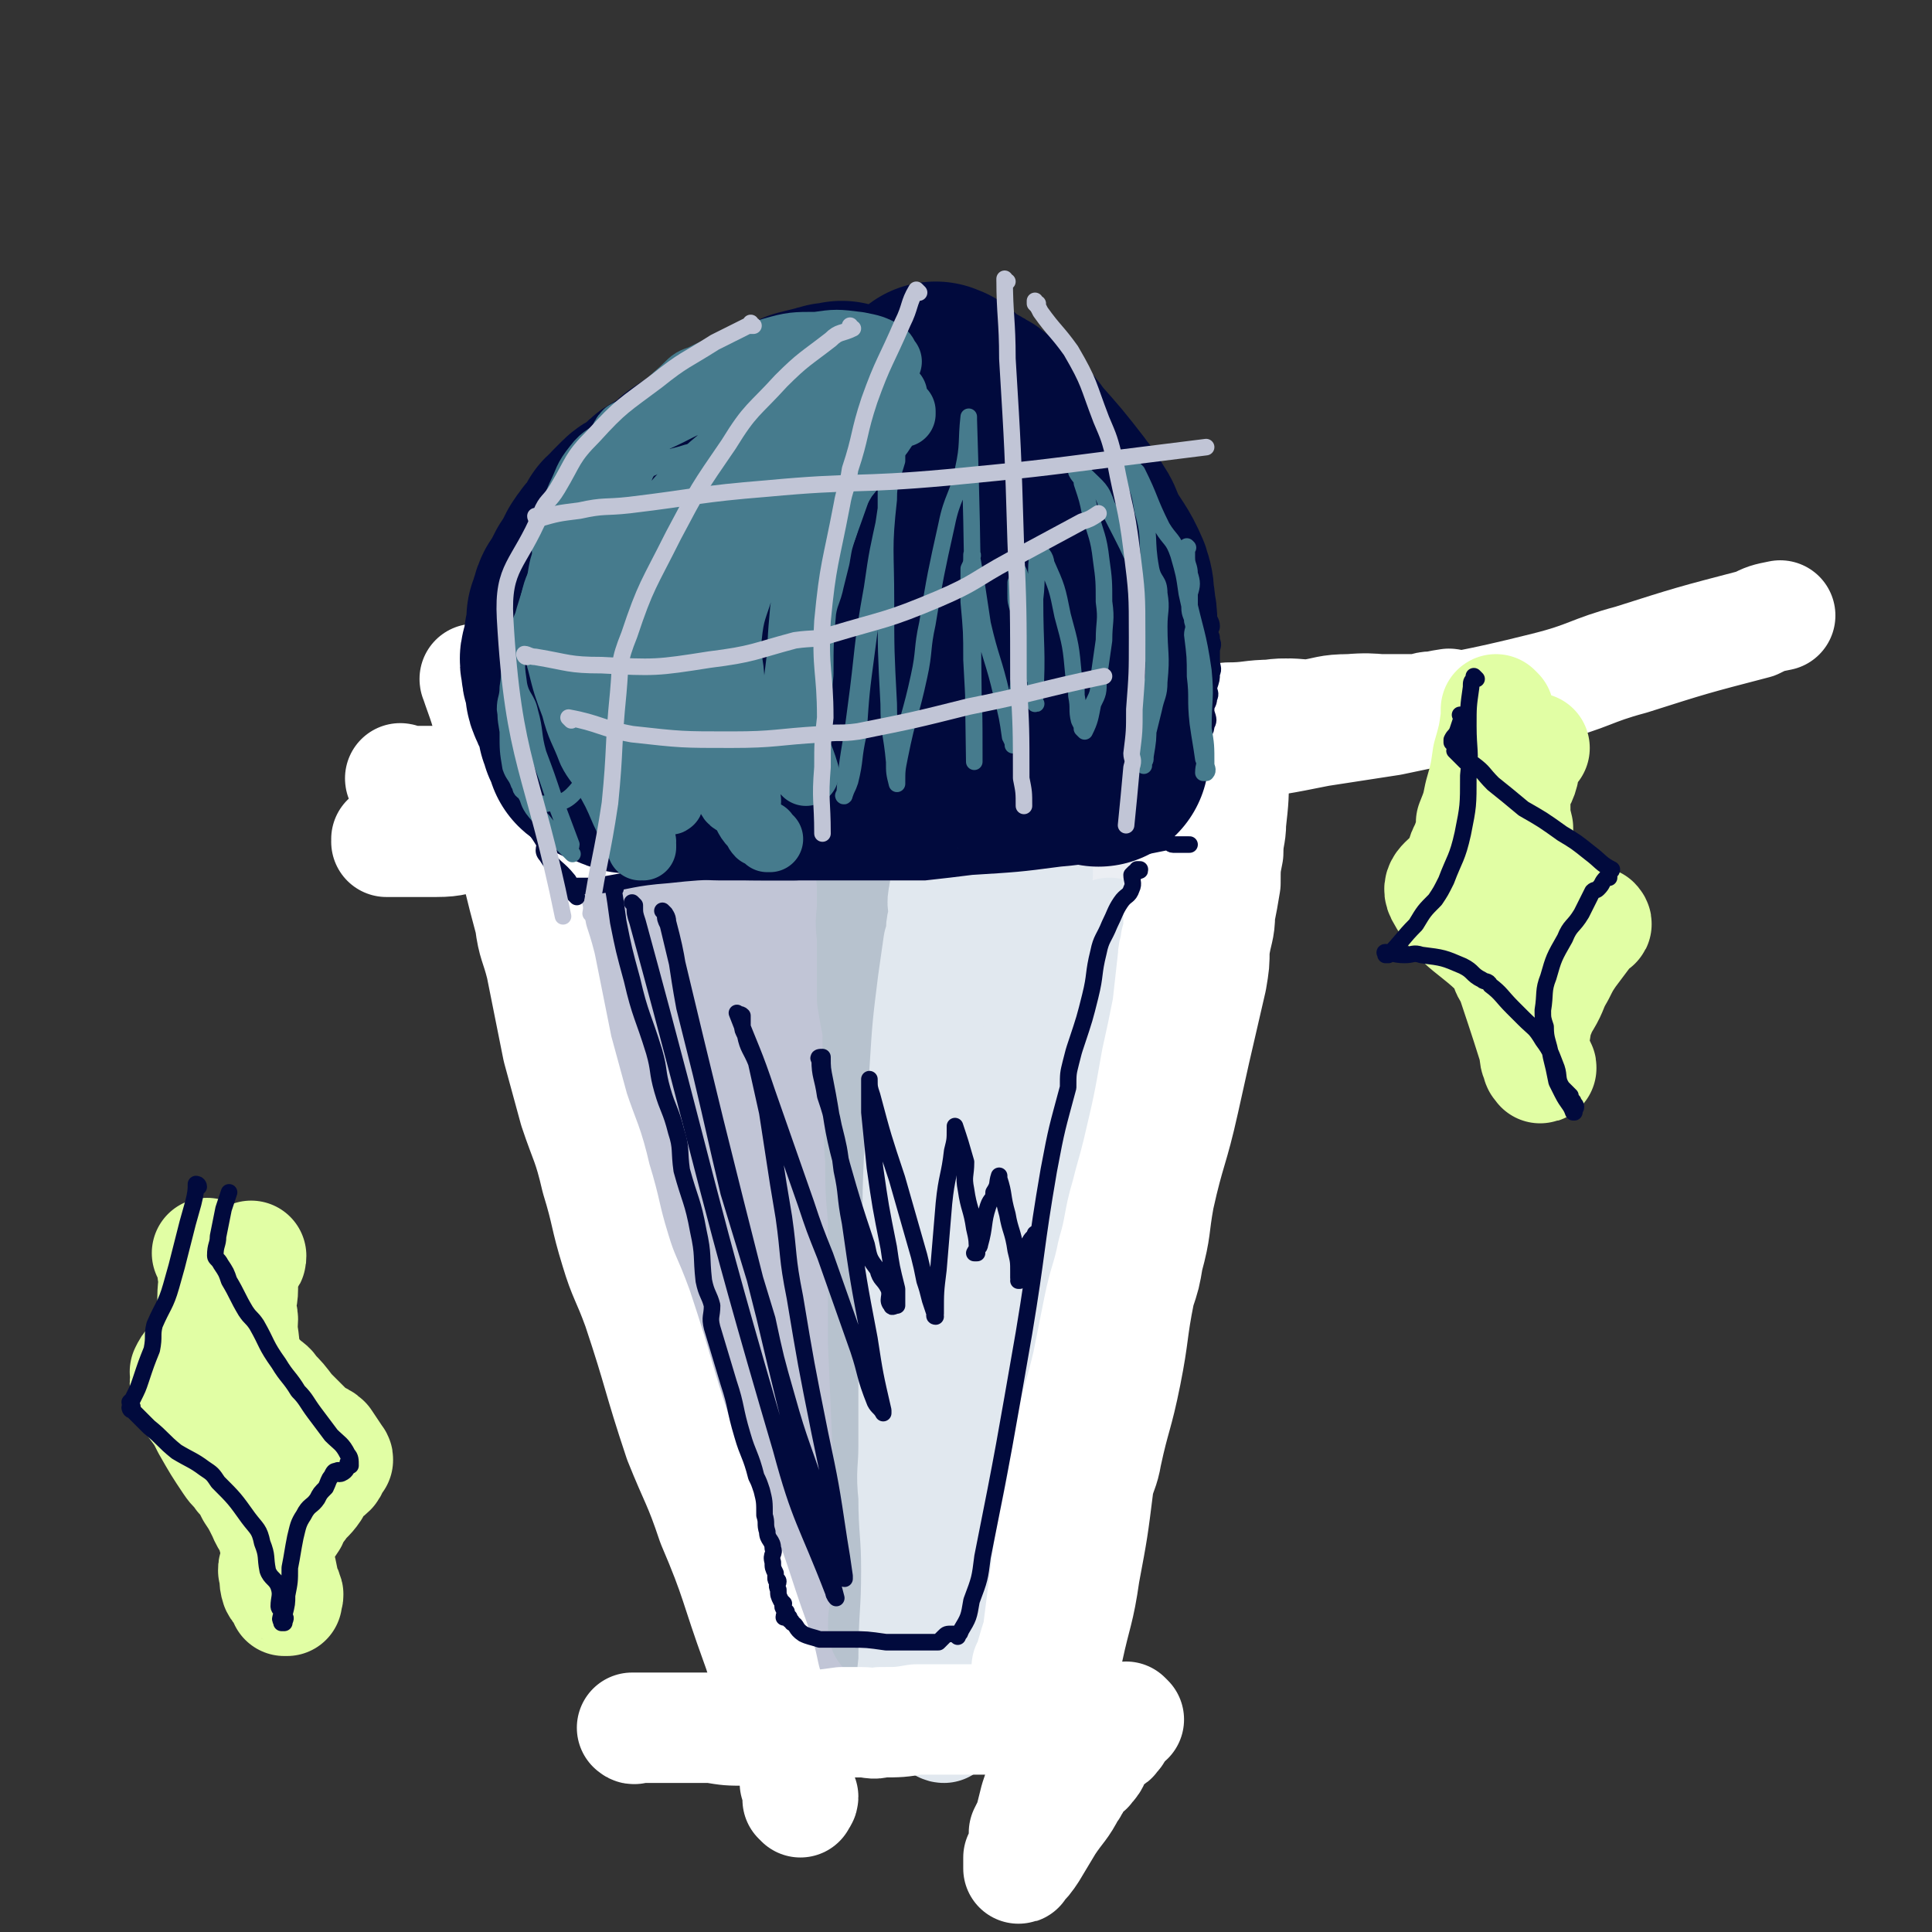
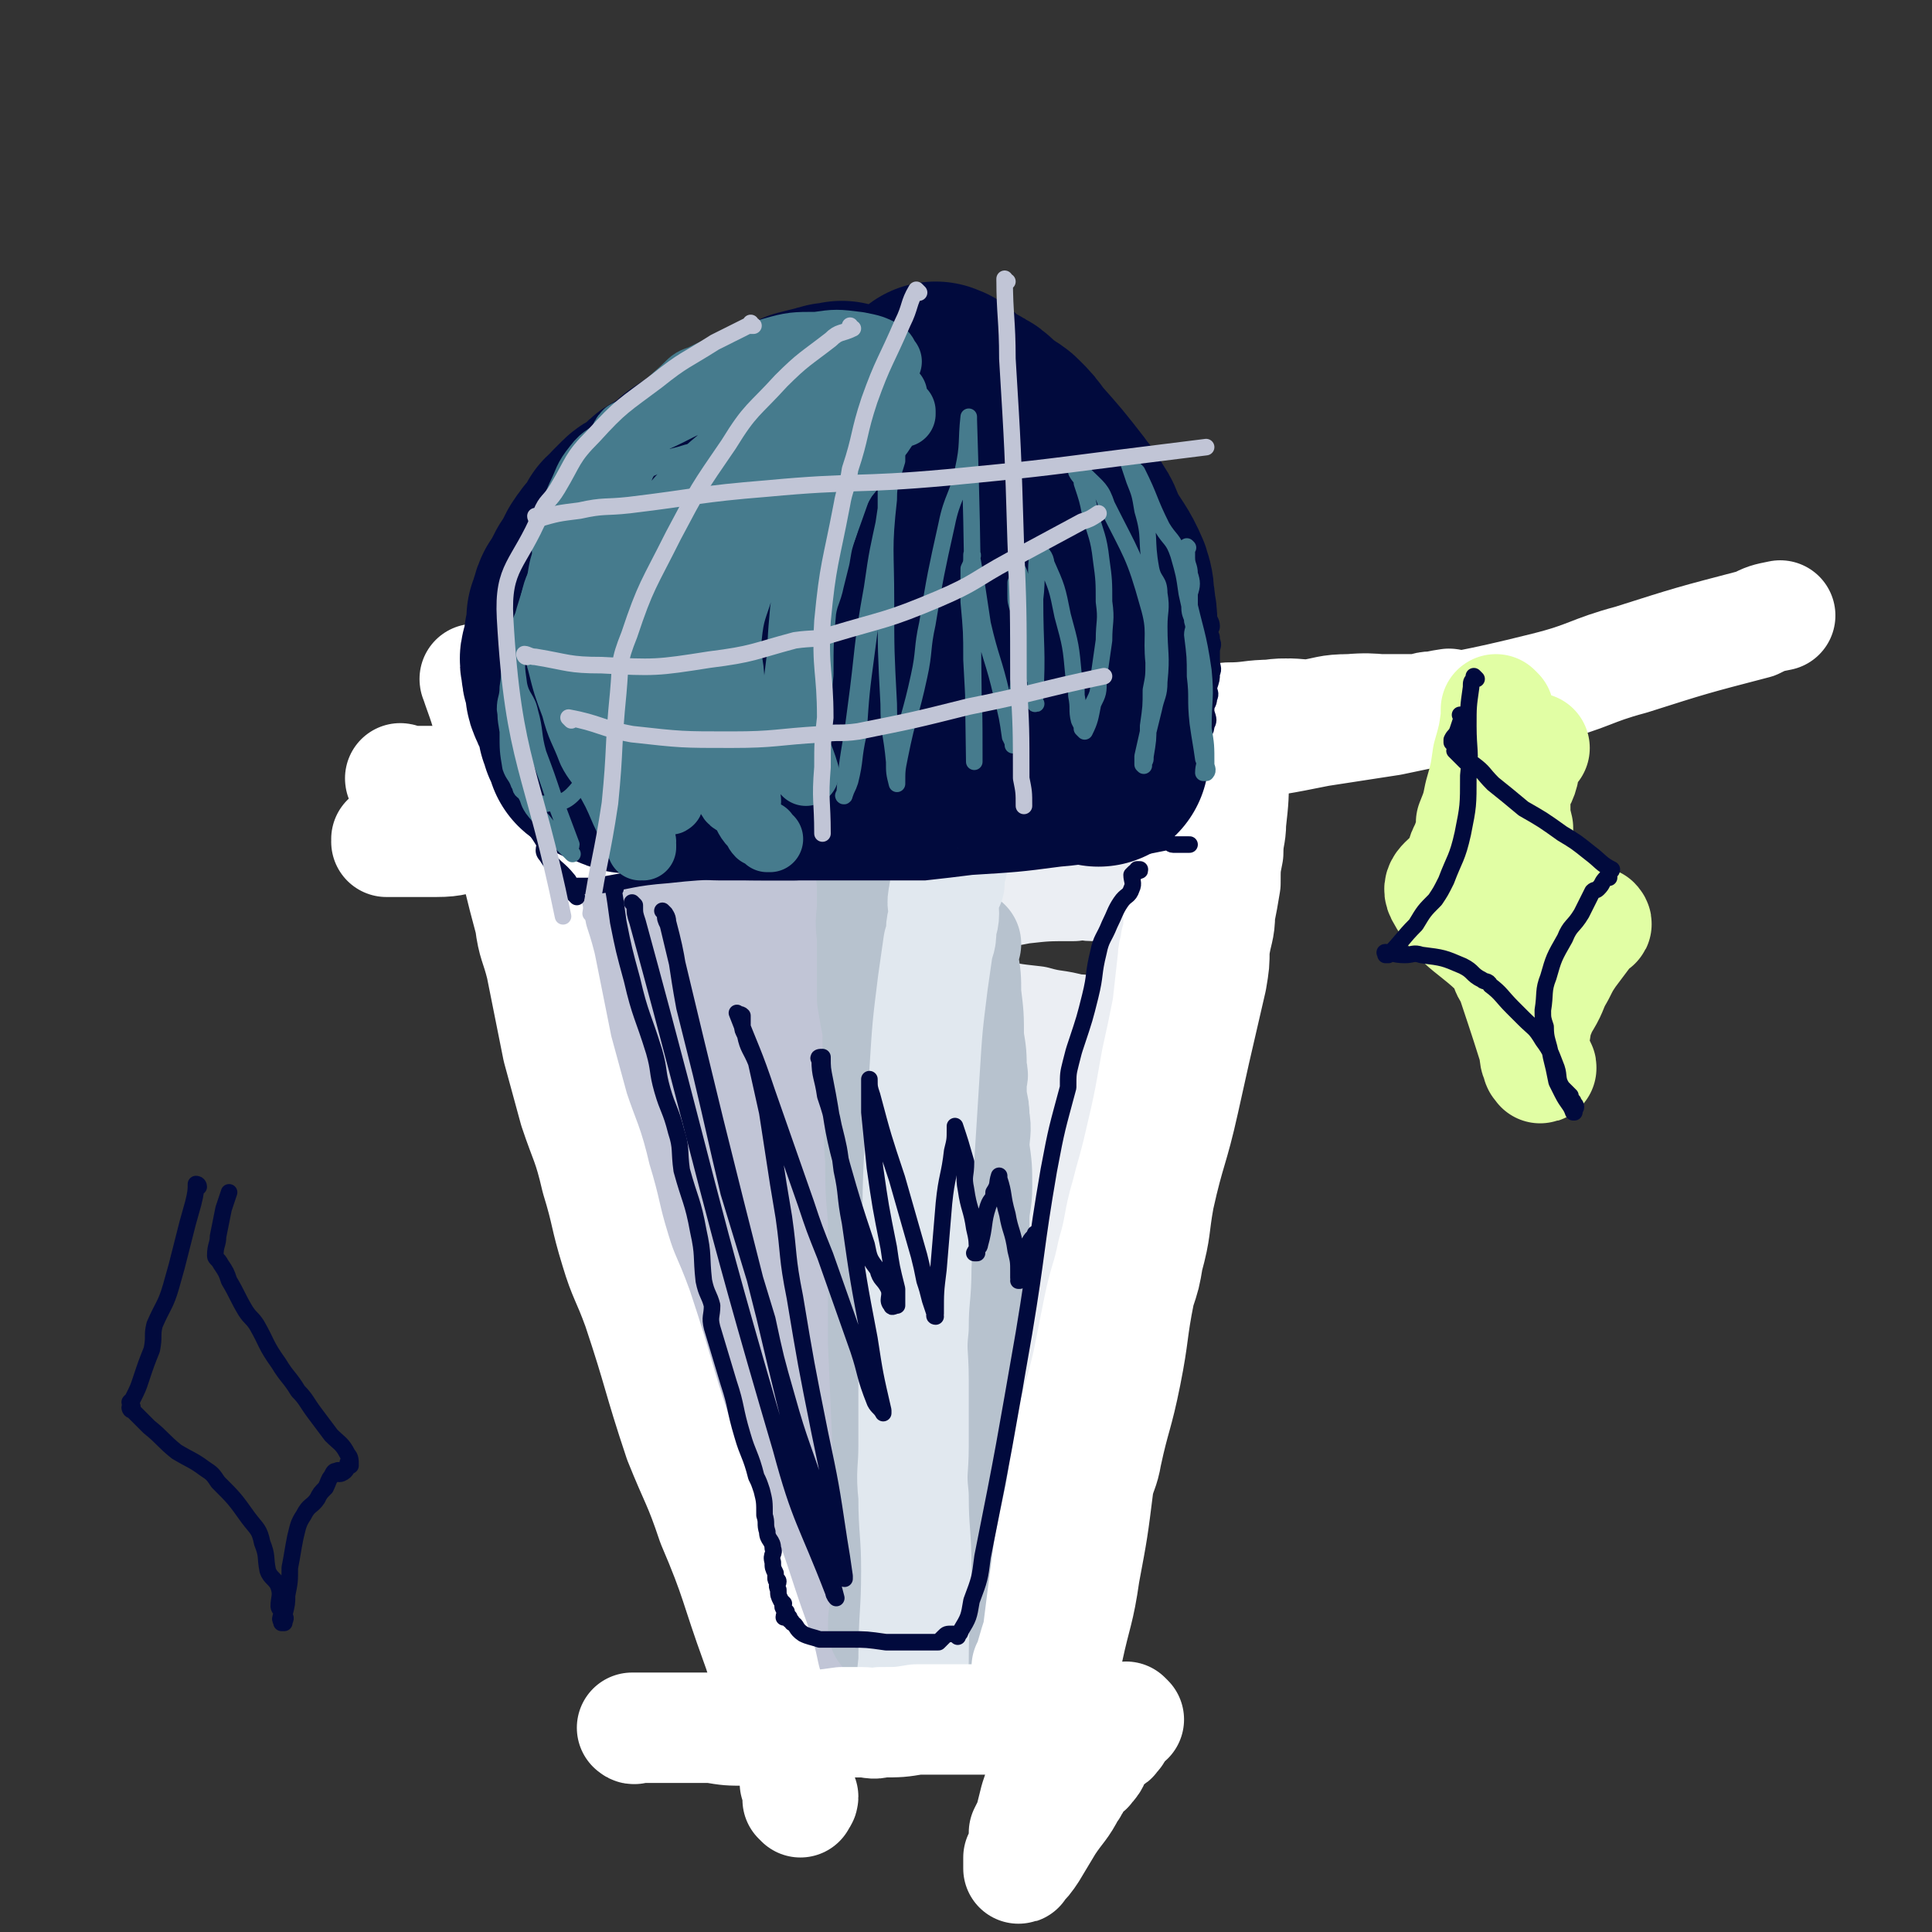
<svg xmlns="http://www.w3.org/2000/svg" viewBox="0 0 700 700" version="1.1">
  <rect x="0" y="0" width="700" height="700" fill="#333333" stroke="none" />
  <g fill="none" stroke="rgb(235,238,243)" stroke-width="40" stroke-linecap="round" stroke-linejoin="round">
    <path d="M222,334c0,0 -1,-1 -1,-1 0,0 0,0 1,1 0,0 0,0 0,0 0,0 -1,-1 -1,-1 0,0 0,0 1,1 0,0 0,0 0,0 0,0 -1,-1 -1,-1 0,1 0,2 1,4 3,8 5,8 8,17 4,13 2,13 5,26 2,7 2,7 4,14 4,16 4,16 8,31 2,11 2,12 4,23 3,16 3,16 6,33 2,8 1,8 3,16 1,5 1,5 2,9 1,7 1,7 2,14 1,5 1,5 2,10 2,10 1,10 4,21 0,4 1,4 2,8 1,6 1,6 2,11 0,6 -1,6 0,11 0,1 1,0 1,1 0,0 0,0 0,1 -1,2 0,2 0,4 0,2 0,2 0,4 0,0 0,0 0,0 0,0 0,0 0,0 0,0 -1,-1 -1,0 0,0 0,0 1,1 0,0 0,0 0,0 0,0 -1,0 -1,0 0,-1 0,0 1,0 0,0 0,0 0,0 0,0 -1,0 -1,0 0,-1 0,0 1,0 0,0 0,0 0,0 0,0 -1,-1 -1,0 1,0 1,1 3,2 4,2 4,3 9,5 5,2 5,2 12,4 4,1 4,0 9,1 2,1 2,1 4,2 4,0 4,0 9,1 2,0 3,-1 5,0 3,0 3,2 6,3 2,0 3,0 6,0 5,0 5,0 10,0 3,-1 3,-1 6,0 3,0 3,0 6,0 2,1 2,0 4,0 1,0 1,0 1,0 0,0 0,0 1,0 0,0 0,0 0,0 0,1 0,0 -1,0 0,0 1,0 1,0 0,0 0,0 0,0 0,1 0,0 -1,0 0,0 1,0 1,0 0,0 0,0 0,0 0,1 0,0 -1,0 0,0 1,0 1,0 0,0 0,0 0,0 0,1 0,0 -1,0 0,0 1,1 1,0 1,-2 1,-2 2,-5 2,-7 2,-7 3,-13 2,-9 1,-9 3,-17 2,-12 2,-12 4,-23 2,-8 2,-8 3,-15 1,-5 1,-5 1,-9 2,-7 2,-7 3,-14 2,-6 2,-6 3,-12 1,-6 2,-6 3,-12 1,-7 0,-7 1,-14 2,-6 2,-6 4,-13 2,-6 2,-6 3,-13 1,-4 0,-5 1,-9 2,-15 3,-15 5,-29 2,-6 1,-6 2,-12 1,-6 1,-6 2,-11 2,-7 2,-7 3,-14 1,-3 1,-3 1,-6 1,-5 1,-5 2,-9 0,-3 1,-3 1,-6 1,-3 1,-3 1,-5 0,-3 0,-3 1,-5 0,-2 0,-2 1,-3 1,-3 1,-3 2,-6 0,-2 0,-2 0,-4 1,-1 1,-1 2,-2 0,0 0,0 0,0 0,-1 0,-1 0,-2 0,0 0,0 0,0 0,0 0,0 0,0 0,0 0,0 0,0 1,0 0,-1 0,-1 0,0 0,0 0,1 0,0 0,0 0,0 1,0 0,-1 0,-1 0,0 1,1 0,1 0,-1 0,-1 -1,-2 -1,-1 -1,0 -3,-1 -4,-1 -4,-2 -9,-3 -6,-1 -6,0 -13,0 -3,0 -3,-1 -7,0 -10,0 -10,0 -19,1 -5,1 -5,1 -11,1 -2,0 -2,1 -5,1 -12,0 -12,0 -24,1 -10,0 -10,0 -19,0 -5,0 -5,0 -10,0 -3,0 -3,0 -6,0 -8,0 -8,0 -16,0 -4,0 -4,0 -8,0 -7,0 -7,0 -15,0 -3,0 -3,0 -7,0 -1,0 -1,0 -2,0 -4,0 -4,0 -7,0 -2,0 -2,0 -4,0 -1,0 -1,0 -1,0 0,0 0,0 -1,0 0,0 0,0 0,0 0,0 0,-1 0,-1 0,0 0,0 0,1 0,0 0,0 0,0 0,0 0,-1 0,-1 0,5 0,6 1,12 3,13 3,13 7,26 3,10 4,10 8,20 2,7 2,7 5,13 8,18 9,18 17,36 3,8 2,9 6,18 6,14 7,14 14,28 8,16 8,16 17,33 5,10 5,9 11,19 8,14 8,14 16,28 2,4 2,4 4,7 1,2 1,2 2,5 0,0 0,0 0,1 0,0 0,0 0,0 0,0 0,0 0,0 -1,-2 0,-3 0,-4 -5,-13 -6,-13 -11,-26 -7,-20 -8,-19 -14,-39 -5,-17 -5,-18 -10,-35 -8,-31 -9,-31 -16,-62 -4,-17 -3,-17 -6,-34 -2,-9 -2,-9 -4,-18 -2,-10 -2,-10 -4,-19 -2,-8 -2,-8 -3,-15 -1,-3 -1,-3 -2,-6 -1,-4 -1,-4 -2,-8 -1,-1 -1,-1 -1,-2 0,0 0,0 0,0 0,8 0,9 1,17 2,24 2,24 6,49 3,17 4,17 6,34 2,12 1,12 4,23 3,18 4,18 8,36 3,13 3,13 7,26 4,14 4,14 9,27 4,12 4,11 8,23 3,8 2,8 5,16 3,8 3,8 7,17 2,5 2,5 4,10 0,0 1,2 1,1 -3,-11 -5,-13 -8,-25 -14,-48 -14,-48 -26,-96 -8,-28 -7,-28 -13,-56 -4,-14 -4,-14 -7,-28 -3,-11 -4,-11 -6,-22 -2,-6 0,-7 -2,-12 -4,-7 -6,-11 -10,-12 -2,-1 -4,3 -4,8 -1,52 -7,54 3,105 10,54 17,54 38,106 2,5 6,14 8,10 11,-26 14,-35 18,-71 3,-33 -3,-34 -5,-67 -1,-8 -1,-8 -1,-15 -1,-10 -1,-10 -2,-20 0,-2 0,-3 0,-3 -1,0 -2,1 -2,3 1,23 0,24 2,47 3,28 3,28 9,55 2,14 4,13 8,27 2,7 1,8 5,15 2,5 3,5 6,10 2,4 1,5 4,9 1,1 2,0 3,-1 1,-1 1,-2 1,-3 -4,-79 -4,-79 -9,-157 -1,-21 -1,-21 -3,-42 0,-3 -1,-3 -1,-6 0,-1 0,-1 0,-1 0,0 0,0 0,0 -1,3 -2,3 -2,7 1,24 1,24 4,47 3,33 2,34 7,67 3,25 4,25 10,50 2,11 3,11 5,23 0,0 0,0 0,0 1,-10 1,-10 2,-20 2,-25 2,-25 3,-50 1,-12 0,-12 1,-23 1,-21 1,-21 3,-42 1,-10 2,-10 3,-20 0,0 0,0 -1,-1 0,0 0,0 0,0 0,2 1,2 0,4 0,16 0,16 -1,32 -1,10 -2,10 -3,20 0,11 0,11 0,22 0,10 0,10 0,19 1,9 0,9 0,18 0,4 0,4 0,9 0,2 0,2 0,5 0,0 0,0 0,0 1,0 0,0 0,0 3,-12 4,-13 7,-25 4,-17 3,-17 6,-33 2,-10 2,-10 4,-20 1,-5 1,-5 2,-11 1,-7 1,-7 2,-15 0,-5 1,-5 1,-10 1,-5 1,-5 1,-9 0,-3 0,-3 -1,-6 0,-1 0,-1 0,-3 0,0 0,0 0,0 0,0 0,0 0,0 -2,-1 -2,-1 -5,-1 -7,-2 -7,-1 -14,-3 -9,-1 -9,-1 -17,-3 -5,-2 -4,-2 -9,-4 -4,-2 -4,-1 -8,-3 -4,-2 -4,-2 -8,-4 -8,-4 -8,-3 -15,-7 -4,-2 -4,-2 -9,-4 -2,-1 -2,-1 -4,-1 0,0 0,0 0,0 0,0 -1,-1 -1,-1 -1,0 -1,1 -1,2 -1,10 -2,10 -2,20 1,18 2,18 4,37 0,9 0,9 1,19 3,27 3,27 6,54 3,23 3,23 6,47 2,13 1,13 3,26 0,5 0,5 0,10 0,7 0,7 1,14 0,3 0,3 0,7 0,1 0,1 0,3 0,1 0,1 0,2 0,0 0,0 0,0 0,0 -1,-1 -1,-1 0,0 0,0 1,1 " />
  </g>
  <g fill="none" stroke="rgb(193,197,214)" stroke-width="40" stroke-linecap="round" stroke-linejoin="round">
    <path d="M323,590c0,0 -1,-1 -1,-1 0,0 0,0 1,1 0,0 0,0 0,0 0,0 -1,-1 -1,-1 0,0 0,0 1,1 0,0 0,0 0,0 0,-3 1,-3 1,-5 0,-10 0,-10 0,-20 -1,-13 0,-13 0,-25 -1,-10 -1,-10 -1,-20 -1,-6 0,-6 0,-12 -1,-10 -1,-10 -1,-20 -1,-8 0,-8 0,-16 -1,-11 -1,-11 -1,-21 -1,-10 0,-10 0,-20 0,-7 0,-7 0,-14 0,-15 0,-15 0,-29 0,-6 0,-6 0,-12 0,-3 0,-3 0,-6 0,-1 -1,-1 0,-2 0,-2 0,-2 1,-4 0,-4 0,-4 0,-7 0,-2 0,-2 0,-3 0,-1 0,-1 0,-3 0,-1 0,-1 0,-1 0,-2 0,-2 0,-4 0,-1 0,-1 0,-1 0,-1 0,-1 0,-1 0,-1 0,-1 0,-2 0,0 0,0 0,0 0,1 -1,0 -1,0 0,0 0,0 1,0 0,0 0,0 0,0 0,1 -1,0 -1,0 0,-1 1,-1 1,-1 -3,-3 -3,-4 -6,-6 -5,-3 -5,-3 -11,-5 -7,-2 -7,-2 -14,-3 -4,-1 -4,-1 -9,-1 -3,-1 -3,-2 -6,-2 -8,-1 -8,-1 -16,-2 -4,0 -4,1 -7,1 -7,0 -7,0 -15,0 -3,0 -3,0 -5,0 -2,0 -2,0 -4,0 -5,0 -5,0 -10,0 0,0 0,0 0,0 -1,0 -1,0 -1,0 0,0 0,0 0,0 0,0 -1,-1 -1,-1 0,0 0,0 1,1 0,0 0,0 0,0 0,2 -1,3 0,5 2,8 3,8 5,16 4,13 3,13 7,26 2,11 2,11 5,21 1,6 1,6 3,12 4,17 4,17 9,35 2,9 2,9 4,19 2,9 3,9 5,19 2,8 1,8 3,16 4,20 5,20 10,40 1,7 0,7 2,15 1,4 2,4 3,9 4,14 4,14 7,29 1,4 1,4 1,9 1,2 1,2 1,4 1,3 1,3 1,5 1,2 1,2 1,4 1,2 1,2 2,5 0,1 -1,1 0,1 0,1 0,1 1,2 0,1 0,1 0,2 0,0 0,0 0,0 0,0 -1,0 -1,-1 0,0 0,1 1,1 0,0 0,0 0,0 0,0 -1,0 -1,-1 0,0 0,1 1,1 0,0 0,-1 1,-1 4,1 4,1 9,1 6,1 6,1 12,1 3,1 3,0 6,0 2,0 2,0 4,0 4,0 4,0 8,0 2,0 2,0 4,0 1,0 1,0 2,0 0,0 0,0 0,0 0,1 0,0 0,0 -1,0 0,0 0,0 0,0 0,0 0,0 0,-1 0,-1 0,-3 -2,-6 -1,-6 -3,-13 -3,-11 -4,-10 -6,-21 -1,-7 0,-7 -1,-14 -3,-15 -4,-15 -6,-30 -4,-21 -4,-21 -8,-42 -3,-15 -3,-15 -7,-31 -4,-20 -4,-20 -8,-40 -2,-8 -2,-8 -4,-15 -1,-4 -1,-4 -2,-8 -1,-6 -1,-6 -2,-11 -1,-4 0,-4 -1,-8 -1,-8 -1,-8 -3,-16 -1,-3 -2,-3 -2,-6 -2,-6 0,-6 -2,-12 0,-2 -2,-1 -2,-3 -1,-2 1,-2 1,-3 0,-2 -1,-2 -1,-4 -1,-1 -1,-1 -1,-2 0,0 0,0 0,0 0,1 -1,-1 -1,0 0,3 1,4 1,8 0,7 -1,7 0,14 0,10 0,10 1,20 1,9 2,9 3,18 5,30 4,30 9,61 3,16 3,16 7,32 1,8 1,8 3,17 4,13 4,13 8,27 3,7 3,7 5,14 1,7 1,7 3,15 1,5 1,5 2,10 1,2 1,2 1,5 1,2 1,2 1,4 0,0 0,0 0,0 0,0 0,0 0,-1 -5,-8 -5,-8 -9,-17 -6,-12 -7,-12 -11,-24 -3,-10 -2,-10 -5,-21 -1,-4 -2,-3 -2,-7 -3,-13 -3,-13 -5,-26 -1,-6 -1,-7 -2,-13 -3,-15 -3,-15 -6,-30 -2,-10 -2,-10 -4,-20 -2,-11 -2,-11 -4,-23 -1,-10 -1,-10 -3,-20 -2,-6 -2,-6 -3,-12 -2,-7 -2,-7 -3,-15 -1,-1 0,-1 -1,-2 0,0 0,0 0,0 1,0 0,-1 0,-1 0,0 0,0 0,1 1,0 2,0 2,1 1,2 0,2 1,4 0,1 1,0 2,1 " />
  </g>
  <g fill="none" stroke="rgb(183,194,206)" stroke-width="40" stroke-linecap="round" stroke-linejoin="round">
    <path d="M321,591c0,0 -1,-1 -1,-1 0,0 0,0 1,1 0,0 0,0 0,0 0,0 -1,0 -1,-1 0,-4 0,-4 1,-8 0,-12 1,-12 1,-23 0,-8 0,-8 0,-15 -1,-6 0,-6 0,-11 -1,-23 -1,-23 -2,-46 0,-23 0,-23 0,-45 -1,-11 -1,-11 -1,-22 -1,-9 0,-9 0,-17 -1,-15 -1,-15 -1,-30 -1,-5 -1,-5 -2,-11 0,-12 0,-12 0,-23 -1,-6 0,-6 0,-12 0,-5 0,-5 0,-10 0,-1 0,-1 0,-2 0,0 0,0 0,-1 0,-1 0,-1 0,-1 0,-2 0,-2 0,-3 0,0 0,0 0,0 0,1 -1,0 -1,0 0,0 0,0 1,0 0,0 0,0 0,0 0,1 -1,-1 -1,0 1,10 1,11 2,22 1,17 1,17 2,34 1,11 1,10 2,21 1,10 1,10 1,20 1,10 0,10 1,21 2,18 2,18 4,36 2,23 1,23 4,46 1,12 1,12 2,23 1,4 1,4 2,9 0,6 0,6 0,13 1,3 1,3 1,7 0,5 0,5 0,10 -1,2 0,2 0,5 0,3 0,3 0,6 0,3 0,3 0,5 0,4 0,4 0,7 0,2 0,2 0,3 0,2 0,2 0,5 0,1 0,1 0,2 0,0 0,0 0,1 0,0 0,0 0,0 0,0 -1,0 -1,-1 0,0 0,-1 1,-1 1,-3 2,-3 3,-5 1,-7 2,-8 2,-15 1,-14 0,-14 -1,-28 -1,-17 -1,-17 -4,-34 -4,-29 -4,-28 -8,-57 -2,-11 -2,-11 -3,-22 -1,-7 -1,-7 -1,-13 -2,-11 -2,-11 -3,-21 0,-4 0,-4 1,-8 0,-7 -1,-7 0,-14 1,-10 1,-10 4,-20 1,-8 1,-8 3,-15 2,-10 2,-10 4,-19 1,-2 1,-2 2,-5 0,-1 -1,-1 0,-2 0,-2 0,-2 1,-3 0,-1 -1,-1 0,-2 0,0 0,0 1,1 0,0 0,0 0,0 0,0 -1,-1 -1,-1 0,1 2,2 2,4 3,12 3,12 5,24 2,20 3,20 4,40 0,11 -1,12 -1,23 -1,9 0,9 0,18 -1,21 -1,21 -2,42 0,8 -1,8 -1,16 0,18 0,18 1,37 0,12 0,12 0,24 -1,13 -2,13 -2,26 0,3 0,3 1,6 0,1 0,2 0,3 -1,1 -1,1 -1,2 0,0 0,0 0,0 0,0 -1,0 -1,-1 0,-4 1,-4 2,-9 1,-10 1,-10 2,-19 1,-7 2,-7 3,-13 0,-4 -1,-4 0,-8 1,-19 1,-19 3,-37 1,-9 1,-9 1,-18 1,-9 1,-9 1,-18 0,-10 0,-10 0,-21 0,-6 1,-6 1,-12 0,-7 0,-7 -1,-14 0,-6 1,-6 0,-11 0,-3 0,-3 -1,-7 0,-3 0,-3 0,-7 0,-1 1,-1 0,-3 0,-6 0,-6 -1,-12 0,-8 0,-8 -1,-16 0,-6 0,-6 -1,-12 0,-3 0,-3 1,-6 " />
  </g>
  <g fill="none" stroke="rgb(225,232,239)" stroke-width="40" stroke-linecap="round" stroke-linejoin="round">
-     <path d="M337,593c0,0 -1,-1 -1,-1 0,0 0,0 1,1 0,0 0,0 0,0 0,0 -1,-1 -1,-1 0,0 0,1 1,1 1,-4 1,-4 3,-8 3,-12 2,-12 5,-24 4,-18 5,-18 8,-36 3,-12 2,-12 4,-24 2,-8 2,-8 3,-15 2,-11 1,-11 2,-22 1,-9 2,-8 3,-17 1,-10 0,-10 1,-20 0,-11 0,-11 1,-22 1,-8 2,-8 2,-16 2,-17 1,-17 2,-34 0,-7 1,-7 2,-14 0,-8 0,-8 0,-15 1,-2 1,-2 1,-4 1,-1 0,-1 0,-2 0,-1 0,-1 0,-2 0,0 0,0 0,-1 1,-1 1,-1 2,-2 0,0 0,0 0,0 0,1 0,0 -1,0 0,0 1,0 1,0 0,0 0,0 0,0 0,3 0,3 -1,5 0,13 0,13 -1,26 -1,19 -1,19 -3,38 -3,22 -4,22 -7,45 -1,9 -1,9 -3,18 -3,23 -3,23 -6,46 -2,15 -3,15 -5,30 -2,19 -2,19 -4,37 -1,6 -1,6 -2,12 -1,3 -1,3 -1,6 -1,4 -1,4 -1,9 -1,2 0,2 0,5 -1,6 -1,6 -1,12 -1,2 0,2 0,5 0,2 0,2 0,5 0,2 -1,3 0,5 0,3 0,2 1,5 0,1 0,1 0,2 0,0 0,0 0,0 0,0 -1,0 -1,-1 0,0 0,1 1,1 0,0 0,0 0,0 0,0 -1,0 -1,-1 2,-6 2,-6 6,-12 2,-4 3,-4 4,-8 5,-12 5,-12 8,-24 4,-18 4,-18 7,-36 3,-15 2,-15 5,-29 3,-21 3,-21 6,-41 1,-10 1,-10 2,-20 1,-5 0,-5 1,-11 2,-7 2,-7 4,-15 1,-5 0,-5 1,-11 2,-10 2,-10 4,-21 2,-5 3,-5 4,-11 2,-8 1,-8 3,-17 2,-8 2,-8 3,-17 1,-3 1,-3 1,-5 1,-1 1,-1 1,-2 0,-2 0,-2 0,-4 1,-1 1,-1 1,-1 1,-1 0,-1 0,-1 0,0 0,0 0,0 1,0 0,-1 0,-1 0,0 0,0 0,1 0,0 0,0 0,0 " />
    <path d="M331,621c0,0 -1,-1 -1,-1 0,0 0,0 1,0 0,0 0,0 0,0 0,1 -1,0 -1,0 0,0 0,0 1,0 0,0 0,0 0,0 0,1 -1,1 -1,0 0,-9 0,-9 1,-18 0,-17 1,-17 1,-33 0,-14 -1,-14 -1,-27 -1,-9 0,-9 0,-18 0,-12 0,-12 0,-24 0,-10 -1,-10 0,-19 0,-11 1,-11 1,-22 1,-19 0,-19 1,-39 1,-16 1,-16 2,-32 1,-16 1,-16 3,-32 1,-7 1,-7 2,-14 1,-2 1,-3 1,-5 0,-3 1,-3 1,-6 0,-3 -1,-3 0,-7 0,-2 1,-2 2,-4 0,-2 0,-2 0,-3 -1,-1 0,-1 0,-2 0,-1 -1,-1 0,-1 0,0 0,0 1,-1 0,0 0,0 0,0 0,1 0,0 0,0 -1,0 0,0 0,0 0,0 0,0 0,0 0,1 0,0 0,0 -1,0 0,0 0,0 " />
  </g>
  <g fill="none" stroke="rgb(255,255,255)" stroke-width="40" stroke-linecap="round" stroke-linejoin="round">
    <path d="M373,605c0,0 -1,-1 -1,-1 0,0 0,0 0,1 0,0 0,0 0,0 1,0 0,-1 0,-1 0,0 0,1 0,1 2,-6 2,-7 4,-13 2,-16 2,-16 4,-31 2,-10 2,-10 4,-19 2,-11 1,-11 3,-21 3,-14 4,-14 7,-27 2,-10 2,-10 4,-20 2,-10 3,-10 5,-20 3,-10 2,-11 5,-21 2,-8 2,-7 4,-15 4,-17 4,-17 7,-34 2,-9 2,-9 4,-19 1,-9 1,-9 2,-18 0,-3 1,-3 1,-6 1,-1 1,-1 1,-2 0,-5 0,-5 0,-9 0,-1 0,-2 0,-3 1,-1 2,0 2,-1 1,-4 0,-4 1,-7 1,-4 1,-4 2,-8 1,-3 1,-3 2,-6 1,-1 1,-1 2,-3 1,-4 0,-5 2,-9 1,-4 1,-4 3,-8 1,-2 0,-2 1,-3 0,-2 1,-2 1,-3 0,-1 0,-1 0,-2 0,0 0,0 0,0 1,-1 1,-1 2,-2 0,0 0,0 0,0 0,-1 -1,-1 -1,-2 0,0 1,0 1,0 0,0 0,0 0,0 1,0 0,-1 0,-1 0,0 0,0 0,1 0,0 0,0 0,0 1,0 0,-1 0,-1 0,0 0,0 0,1 0,0 0,0 0,0 1,3 2,3 2,6 0,10 0,10 -1,19 0,5 -1,5 -1,11 -1,5 -1,5 -1,11 -1,6 -1,6 -2,11 0,6 -1,6 -2,13 0,5 0,5 -1,11 -3,13 -3,13 -6,26 -2,9 -2,9 -4,18 -4,18 -5,17 -9,35 -2,11 -1,11 -4,22 -1,6 -1,6 -3,12 -3,15 -2,15 -5,30 -3,15 -4,15 -7,29 -1,6 -2,6 -3,11 -2,16 -2,16 -5,32 -2,14 -3,14 -6,28 -4,17 -3,17 -7,34 -2,7 -2,7 -3,14 -1,3 -1,3 -2,6 -1,4 -1,4 -2,8 -1,2 -1,2 -2,4 0,4 0,4 -1,7 0,1 0,1 -1,2 0,1 0,1 0,2 0,0 0,0 0,0 0,0 0,0 0,0 0,1 0,1 0,2 0,0 0,0 0,0 1,0 0,0 0,-1 0,0 0,1 0,1 0,0 0,0 0,0 1,0 0,0 0,-1 0,0 0,1 0,1 0,0 0,0 0,0 1,0 0,0 0,-1 0,0 0,1 0,1 0,0 0,0 0,0 1,0 0,0 0,-1 0,0 0,1 0,1 0,0 0,0 0,0 3,-3 3,-3 5,-6 3,-5 3,-5 6,-10 4,-6 5,-6 8,-12 2,-2 1,-3 3,-6 2,-2 3,-1 4,-3 2,-2 1,-2 3,-5 1,-2 1,-2 3,-4 1,-1 2,0 3,-2 1,-1 1,-1 1,-3 1,-1 0,-1 1,-2 1,-1 1,0 3,-1 0,0 0,0 0,0 0,0 0,0 -1,-1 0,0 1,1 1,1 0,0 0,0 0,0 0,0 0,0 -1,-1 0,0 1,1 1,1 0,0 0,0 0,0 0,0 0,0 -1,-1 0,0 1,1 1,1 -3,0 -3,0 -7,0 -7,1 -7,0 -14,0 -7,0 -7,0 -13,0 -3,0 -3,0 -5,0 -3,0 -3,0 -7,0 -1,0 -1,0 -2,0 -4,0 -4,0 -8,0 -4,0 -4,0 -8,0 -2,0 -2,0 -4,0 -5,0 -5,0 -9,0 -6,1 -6,1 -13,1 -3,1 -3,0 -7,0 -3,0 -3,0 -7,0 -7,1 -7,1 -15,1 -7,1 -7,0 -15,0 -3,1 -3,2 -5,2 -6,0 -6,0 -12,-1 -6,0 -6,0 -13,0 -4,0 -4,0 -8,0 -1,0 -1,0 -3,0 -1,0 -1,0 -3,0 -1,0 -1,0 -2,0 0,0 0,0 1,0 0,0 0,0 0,0 0,1 -1,0 -1,0 " />
    <path d="M173,247c0,0 -1,-1 -1,-1 0,0 0,1 1,1 0,0 0,0 0,0 0,0 -1,-1 -1,-1 0,0 0,1 1,1 0,0 0,0 0,0 0,0 -1,-1 -1,-1 3,9 4,10 6,21 4,18 3,18 7,37 3,15 3,15 7,30 1,8 2,8 4,16 3,15 3,15 6,30 3,11 3,11 6,22 4,12 5,12 8,25 4,13 3,13 7,26 3,10 4,10 8,21 8,24 7,24 15,48 6,15 7,15 12,30 9,21 8,22 16,44 3,8 2,9 5,18 1,5 1,5 3,9 1,6 2,6 4,11 1,4 1,4 2,8 0,2 0,3 0,4 1,3 2,3 3,5 0,1 -1,1 -1,2 0,0 0,0 0,0 0,0 -1,-1 -1,-1 " />
    <path d="M146,283c0,0 -1,-1 -1,-1 0,0 1,0 1,1 0,0 0,0 0,0 0,0 -1,-1 -1,-1 0,0 1,0 1,1 0,0 0,0 0,0 0,0 -1,-1 -1,-1 0,0 0,1 1,1 6,0 7,0 13,0 13,-1 12,-1 25,-2 17,-1 17,0 34,-2 7,0 6,-1 13,-2 20,-1 21,0 41,-2 22,-2 22,-3 44,-5 16,-2 16,-2 33,-3 6,-1 6,-1 12,-1 14,-1 14,-1 28,-2 7,-1 7,0 14,-1 12,-1 12,-1 25,-2 8,-1 8,0 17,-1 8,0 8,-1 16,-1 8,-1 8,0 15,0 6,-1 6,-1 12,-2 9,0 9,0 18,0 3,0 3,0 7,0 3,0 3,-1 6,-1 1,0 1,0 1,0 0,0 0,0 1,0 2,0 2,0 4,0 1,0 1,0 1,0 0,0 0,0 0,0 0,0 -1,-1 -1,-1 0,0 1,0 1,1 0,0 0,0 0,0 0,0 -1,-1 -1,-1 0,0 1,0 1,1 0,0 0,0 0,0 0,0 -1,-1 -1,-1 0,0 1,0 1,1 0,0 0,0 0,0 0,0 -1,-1 -1,-1 0,0 1,0 1,1 0,0 0,0 0,0 0,0 0,-1 -1,-1 -7,1 -7,2 -14,2 -11,1 -11,-1 -22,0 -8,0 -8,1 -15,2 -7,0 -7,-1 -14,0 -6,0 -6,2 -13,2 -19,3 -19,2 -37,4 -17,1 -17,0 -34,3 -24,4 -24,5 -48,10 -14,2 -14,2 -28,4 -7,1 -7,1 -14,3 -13,2 -13,2 -25,5 -8,1 -8,1 -15,3 -10,1 -10,2 -19,3 -8,1 -8,1 -15,2 -7,1 -7,1 -14,2 -7,2 -7,2 -14,3 -6,1 -7,0 -13,0 -6,1 -6,2 -13,2 -6,0 -6,0 -11,0 -3,0 -3,0 -5,0 -1,0 -1,0 -2,0 0,0 1,0 1,0 0,0 0,0 0,0 0,0 -1,-1 -1,-1 0,0 1,0 1,1 0,0 0,0 0,0 3,0 3,0 6,0 14,-1 14,-1 29,-1 23,-1 24,-1 47,-3 22,-2 22,-3 43,-6 9,-1 9,-1 18,-2 21,-3 21,-2 42,-5 11,-2 11,-2 23,-4 19,-2 19,-2 38,-5 14,-1 14,-2 28,-4 16,-2 16,-2 32,-5 16,-2 16,-2 31,-5 13,-2 13,-2 26,-4 28,-6 28,-5 56,-12 16,-4 16,-6 31,-10 22,-7 22,-7 45,-13 4,-2 4,-2 9,-3 " />
  </g>
  <g fill="none" stroke="rgb(1,10,61)" stroke-width="6" stroke-linecap="round" stroke-linejoin="round">
    <path d="M223,322c0,0 -1,-1 -1,-1 0,0 0,0 1,1 0,0 0,0 0,0 0,0 -1,-1 -1,-1 0,0 0,0 1,1 0,0 0,0 0,0 0,0 -1,-1 -1,-1 0,0 0,0 1,1 0,0 0,0 0,0 0,0 -1,-1 -1,-1 1,5 1,6 2,13 2,10 2,10 5,21 3,13 4,13 8,26 2,7 1,7 3,14 2,7 3,7 5,15 2,6 1,7 2,14 3,11 4,11 6,22 2,9 1,9 2,18 1,5 2,5 3,9 0,4 -1,4 0,8 3,10 3,10 6,20 3,9 2,9 5,19 2,7 3,7 5,15 1,2 1,2 2,5 1,4 1,4 1,9 1,3 0,3 1,6 0,3 2,3 2,6 1,2 -1,2 0,5 0,2 0,2 1,4 0,1 0,1 0,2 0,1 1,0 1,1 0,1 -1,1 0,3 0,2 0,2 1,4 0,0 0,0 1,1 0,0 -1,1 0,2 0,0 0,0 1,1 0,0 0,1 0,1 0,1 0,1 0,1 0,0 0,0 0,0 0,0 -1,0 -1,0 0,-1 0,0 1,0 0,0 0,0 1,0 0,0 0,0 0,0 0,0 -1,-1 -1,-1 0,0 0,0 1,1 0,0 0,0 0,0 0,0 -1,-1 -1,-1 0,0 0,0 1,1 0,0 0,0 0,0 0,0 0,0 0,1 0,0 0,0 0,0 0,0 1,0 1,1 2,1 1,2 4,4 2,1 3,1 6,2 5,0 6,0 11,0 6,0 6,0 13,1 5,0 5,0 11,0 4,0 4,0 8,0 1,-1 1,-1 2,-2 1,-1 1,-1 3,-1 1,0 1,0 2,1 0,0 0,0 0,0 0,0 -1,-1 -1,-1 0,0 0,0 1,1 0,0 0,0 0,0 0,0 -1,-1 -1,-1 0,0 0,0 1,1 0,0 0,0 0,0 0,0 -1,-1 -1,-1 0,0 0,0 1,1 0,0 0,0 0,0 0,0 -1,-1 -1,-1 0,0 0,0 1,1 0,0 0,0 0,0 0,-1 1,-1 1,-2 3,-5 3,-5 4,-11 3,-8 3,-8 4,-16 8,-40 8,-41 15,-81 5,-30 4,-30 9,-59 3,-16 3,-15 7,-30 0,-5 0,-5 1,-9 1,-4 1,-4 2,-7 3,-9 3,-9 5,-17 2,-8 1,-8 3,-16 1,-5 2,-5 4,-10 2,-4 2,-5 4,-8 2,-3 3,-2 4,-5 1,-2 0,-3 0,-5 1,-1 1,-1 1,-1 1,0 1,0 2,-1 0,0 0,0 0,0 0,1 0,0 -1,0 0,0 1,0 1,0 " />
    <path d="M203,322c0,0 -1,-1 -1,-1 0,0 0,0 1,1 0,0 0,0 0,0 0,0 -1,-1 -1,-1 0,0 0,0 1,1 0,0 0,0 0,0 0,0 -1,-1 -1,-1 6,0 7,0 14,0 13,-2 13,-3 26,-4 18,-2 18,-1 36,-1 13,0 13,0 26,0 6,0 6,0 13,0 9,0 9,0 18,0 9,-1 9,-1 17,-2 16,-1 17,-1 32,-3 12,-1 12,-2 23,-3 3,-1 3,0 6,-1 5,-1 5,-1 10,-2 1,0 1,1 2,1 1,0 1,0 1,0 2,0 2,0 3,0 1,0 1,0 2,0 " />
    <path d="M230,328c0,0 -1,-1 -1,-1 0,0 0,0 1,1 0,0 0,0 0,0 0,0 -1,-1 -1,-1 0,0 0,0 1,1 0,0 0,0 0,0 0,3 0,3 1,6 26,95 24,96 52,191 7,26 9,26 19,52 0,1 1,2 1,2 -13,-50 -14,-51 -26,-102 -18,-71 -18,-71 -35,-142 -1,-2 -1,-2 -1,-4 0,0 0,0 0,0 0,0 -1,-1 -1,-1 1,1 2,2 2,4 4,15 3,15 6,31 3,12 3,12 6,24 5,21 5,22 10,43 7,23 7,23 14,46 3,14 3,14 7,28 5,18 6,18 12,37 2,6 2,6 4,12 1,4 1,4 2,9 1,2 1,2 2,4 1,2 1,3 1,4 0,0 0,-1 0,-1 0,0 0,0 0,0 -1,-7 -1,-7 -2,-13 -3,-20 -3,-20 -7,-39 -5,-25 -5,-25 -9,-49 -3,-15 -2,-15 -4,-29 -1,-6 -1,-6 -2,-12 -2,-13 -2,-13 -4,-26 -2,-9 -2,-9 -4,-18 -2,-5 -3,-5 -4,-10 -1,-2 -1,-2 -1,-3 0,-2 0,-3 0,-4 -1,-1 -1,0 -1,0 0,0 0,0 0,0 0,0 -1,-1 -1,-1 5,13 6,14 11,29 7,20 7,20 14,40 3,9 3,9 7,19 6,17 6,17 12,34 3,9 2,9 6,19 1,2 2,2 3,4 0,0 0,0 0,0 0,0 0,0 0,-1 -3,-13 -3,-13 -5,-26 -4,-21 -4,-21 -7,-42 -2,-10 -1,-10 -3,-19 -1,-8 -1,-8 -3,-16 -1,-5 -1,-5 -3,-11 -1,-7 -2,-7 -2,-13 -1,-1 0,-1 1,-1 0,0 0,0 0,0 0,4 0,4 1,9 3,15 2,15 6,30 4,14 4,14 9,29 1,5 1,5 4,9 1,4 2,3 4,7 1,3 -1,4 1,6 0,1 1,0 2,0 0,0 0,0 0,0 0,-3 0,-3 0,-6 -2,-8 -2,-8 -3,-15 -3,-15 -3,-15 -5,-29 -1,-10 -1,-10 -2,-20 0,-5 0,-5 0,-10 0,-1 0,-1 0,-2 0,0 0,0 0,0 0,3 0,3 1,6 4,15 4,15 9,30 4,14 4,14 8,28 1,4 1,4 2,9 1,3 1,3 2,7 1,3 1,3 2,6 0,0 0,0 0,0 0,0 -1,0 0,-1 0,-8 0,-8 1,-16 1,-12 1,-12 2,-24 1,-10 2,-10 3,-19 1,-4 1,-4 1,-8 0,-1 0,-1 0,-1 0,0 0,0 0,0 2,6 2,6 4,13 0,5 -1,5 0,10 1,7 2,7 3,14 1,4 1,5 1,9 0,0 0,0 -1,0 0,0 0,0 0,0 1,-2 2,-2 2,-3 2,-7 1,-8 3,-14 1,-3 2,-2 2,-5 2,-3 1,-3 2,-6 0,0 0,0 0,1 0,0 0,0 0,0 2,6 1,6 3,13 1,6 2,6 3,13 1,4 1,4 1,8 0,1 0,1 0,2 1,1 0,1 0,1 0,0 0,0 0,0 1,0 0,0 0,0 0,-1 2,-1 2,-2 2,-4 1,-4 2,-8 0,-1 0,-1 0,-3 1,-1 0,-1 0,-1 1,-2 2,-2 3,-3 0,0 0,0 0,0 0,0 0,0 -1,0 0,0 1,0 1,0 0,0 0,0 0,0 " />
    <path d="M209,325c0,0 -1,-1 -1,-1 0,0 0,0 1,1 0,0 0,0 0,0 0,0 -1,-1 -1,-1 0,0 0,0 1,1 0,0 0,0 0,0 0,0 0,0 -1,-1 -1,-2 -1,-3 -2,-5 -4,-5 -5,-4 -8,-9 -2,-2 0,-3 -1,-5 -3,-5 -3,-4 -6,-9 -3,-3 -4,-3 -6,-6 -2,-4 -2,-5 -3,-9 -2,-6 -3,-6 -4,-12 -2,-5 -1,-6 -2,-11 -1,-4 -1,-4 -2,-8 0,-2 1,-2 1,-4 0,-4 -1,-4 0,-8 0,-6 0,-6 1,-11 1,-5 1,-5 2,-10 2,-4 2,-4 4,-8 2,-5 2,-5 4,-10 1,-3 1,-3 3,-6 2,-4 1,-4 4,-8 1,-2 1,-2 3,-4 3,-3 3,-3 5,-7 3,-3 2,-3 5,-7 2,-2 2,-3 5,-5 3,-2 3,-1 6,-3 2,-1 1,-2 3,-3 1,-1 1,0 2,-1 3,-2 3,-2 6,-4 3,-2 3,-3 6,-4 1,-1 2,0 3,-1 3,-1 3,-1 6,-3 4,-1 4,-1 7,-3 4,-1 4,-1 9,-3 3,-1 3,0 7,-1 4,-2 4,-2 8,-4 4,-1 4,-1 8,-3 2,0 2,0 4,-1 4,-1 3,-2 8,-3 4,-1 4,0 9,-1 4,0 4,0 9,0 6,0 6,-1 12,0 5,0 5,1 10,1 4,1 5,0 9,1 3,0 3,1 6,2 2,1 2,1 4,1 4,1 5,1 8,2 5,2 5,2 8,4 5,2 4,2 8,4 4,1 5,0 7,2 2,1 1,2 1,3 2,1 2,1 4,2 3,2 3,2 5,4 3,2 3,3 6,5 1,2 1,2 3,3 2,2 2,2 4,4 3,2 2,2 4,5 2,2 3,2 4,4 2,2 2,2 3,5 2,3 2,3 4,6 2,3 2,3 3,5 1,1 1,1 1,2 1,2 1,2 2,4 1,2 1,3 2,5 1,3 1,3 2,6 1,4 2,4 3,7 1,3 1,3 2,6 1,3 0,3 1,6 0,2 1,2 1,4 0,1 -1,1 -1,2 1,2 1,1 1,3 1,2 0,2 0,4 0,2 0,2 0,3 0,3 1,3 0,5 0,2 0,2 -1,5 0,2 1,2 0,4 0,2 -1,2 -1,4 0,1 0,1 0,1 1,3 1,3 0,5 0,1 0,1 -1,3 -1,3 -1,3 -2,6 -1,2 0,2 -1,4 -1,1 -2,1 -2,3 -1,2 0,2 -1,4 0,0 -1,0 -1,0 -1,1 -1,2 -2,3 -1,2 -1,2 -2,4 0,0 0,1 -1,1 0,1 0,1 -1,2 0,0 1,0 0,0 0,1 -1,1 -1,1 0,1 1,1 0,1 0,1 0,1 -1,1 0,1 0,1 -1,1 0,0 0,0 0,0 0,1 0,0 -1,0 0,0 1,0 1,0 " />
  </g>
  <g fill="none" stroke="rgb(1,10,61)" stroke-width="80" stroke-linecap="round" stroke-linejoin="round">
    <path d="M302,271c0,0 -1,-1 -1,-1 0,0 0,0 1,1 0,0 0,0 0,0 0,0 -1,-1 -1,-1 0,0 1,1 1,1 -1,0 -1,0 -2,0 -3,-3 -4,-3 -6,-6 -5,-7 -4,-7 -7,-15 -3,-5 -2,-5 -4,-11 -1,-3 -1,-2 -2,-5 -1,-6 -1,-6 -1,-12 0,-3 -1,-3 -1,-7 0,-9 0,-9 1,-18 0,-4 0,-4 1,-8 1,-7 0,-8 3,-15 2,-5 3,-4 6,-8 3,-5 2,-5 6,-9 1,-2 2,-2 3,-3 1,-1 1,-1 2,-1 0,-1 0,-1 1,-2 1,0 1,0 1,-1 1,0 1,0 2,0 0,0 0,0 0,0 0,0 0,-1 0,-1 -1,0 0,1 0,1 0,0 0,0 0,0 0,0 0,-1 0,-1 -1,0 0,1 0,1 0,0 0,0 0,0 -2,0 -3,-1 -5,0 -4,1 -4,1 -8,2 -2,1 -1,2 -3,3 -5,2 -5,1 -9,3 -7,3 -7,4 -13,7 -3,2 -3,2 -7,4 -1,0 -2,0 -3,1 -3,2 -3,2 -6,4 -1,1 -1,1 -2,2 -3,2 -3,2 -6,4 -2,1 -2,1 -3,2 -2,2 -2,2 -5,4 -1,1 -2,1 -3,2 -2,2 -2,2 -3,3 -1,2 -2,2 -3,3 -1,2 -1,2 -2,4 -3,3 -3,3 -5,6 -2,4 -2,4 -4,7 -2,4 -2,4 -4,7 -1,2 0,2 -1,3 0,2 0,2 -1,3 0,2 0,3 0,5 -1,2 -1,2 -1,4 0,1 0,1 0,2 -1,3 -2,3 -1,6 0,4 1,4 2,8 0,1 -1,1 0,2 0,2 1,1 2,3 1,4 1,4 2,9 1,1 1,1 1,3 1,1 1,1 1,1 1,1 1,1 1,1 0,1 0,1 0,1 0,1 0,1 1,2 0,0 0,0 0,0 0,1 -1,0 -1,0 0,0 0,0 1,0 0,0 0,0 0,0 0,0 1,-1 1,0 1,0 1,1 1,2 0,0 0,0 0,0 2,1 2,1 4,1 2,1 2,2 4,2 1,1 1,0 3,0 1,0 1,0 3,1 5,1 5,1 10,1 4,0 4,0 9,0 2,0 2,0 5,0 2,1 2,1 4,1 4,0 4,0 8,0 2,0 2,0 5,0 4,0 4,0 8,0 2,0 2,0 5,0 1,0 1,-1 2,-1 6,-1 6,0 12,0 4,0 4,-1 8,-1 2,-1 2,-1 4,-1 2,0 2,0 4,0 2,0 3,0 5,0 1,0 0,-2 1,-2 3,0 4,1 7,1 3,0 3,-1 6,-1 3,-1 4,0 7,0 3,0 3,-1 5,-1 1,0 1,-1 2,-1 2,0 2,1 4,1 1,0 1,0 2,0 1,0 1,0 3,0 1,0 1,0 1,0 2,0 2,0 3,0 1,0 1,0 1,0 1,0 1,0 2,0 2,0 2,0 4,1 1,0 1,0 2,0 2,0 2,0 4,0 1,0 1,0 2,0 0,0 0,0 0,0 2,-1 2,-1 3,-1 0,0 0,0 1,0 0,0 1,0 1,0 1,-1 1,-2 2,-3 1,0 1,0 2,-1 1,-1 1,-1 1,-3 1,-1 1,-1 1,-1 0,-5 1,-6 0,-11 0,-7 0,-7 -1,-15 -1,-3 -1,-3 -3,-6 -1,-2 -1,-2 -2,-5 0,-2 1,-2 0,-5 -1,-3 -1,-2 -2,-5 -1,-2 -1,-2 -1,-4 0,0 1,0 0,-1 0,-1 -1,-1 -2,-3 -2,-3 -1,-3 -4,-6 -2,-2 -2,-1 -5,-3 -1,-1 -1,-1 -3,-2 -4,-2 -4,-1 -9,-3 -4,-2 -4,-3 -8,-4 -2,-1 -2,0 -4,-1 -4,0 -4,-1 -7,-2 -3,0 -3,-1 -6,-1 -2,-1 -2,0 -4,0 -1,0 -1,0 -1,0 -1,-1 0,-1 -1,-2 0,0 0,0 0,0 0,1 0,1 0,1 0,0 0,0 0,0 -1,-1 -1,-1 -1,-1 0,0 0,0 0,0 -1,0 -1,0 -2,0 0,0 0,0 0,0 0,0 0,-1 0,-1 -1,0 0,1 0,1 0,0 0,0 0,0 0,0 0,-1 0,-1 -1,0 0,1 0,1 3,1 4,1 7,3 5,2 5,2 10,5 4,3 4,3 8,6 5,5 5,5 9,11 3,3 2,4 3,7 2,3 2,3 3,6 1,4 1,4 2,7 1,3 1,3 1,6 1,4 1,4 1,7 0,3 1,3 1,6 0,3 0,3 -1,6 0,3 0,3 0,6 0,2 0,2 0,3 0,0 0,0 0,0 0,0 0,0 0,0 1,0 0,0 0,-1 0,0 0,1 0,1 2,-1 2,-1 3,-2 5,-3 5,-3 9,-7 2,-1 2,-2 4,-4 4,-4 5,-4 8,-9 2,-3 2,-3 4,-6 1,-4 1,-4 3,-7 1,-2 1,-2 1,-3 1,-2 2,-1 2,-3 0,-1 0,-1 -1,-2 0,-2 1,-2 0,-4 0,-3 0,-4 -1,-7 -3,-7 -4,-7 -8,-14 -2,-4 -1,-4 -4,-8 -2,-4 -2,-3 -4,-6 -7,-9 -7,-9 -15,-18 -2,-3 -2,-3 -5,-6 -1,-1 -1,-1 -3,-2 -2,-2 -3,-2 -5,-4 -2,-2 -2,-2 -4,-3 -3,-2 -3,-1 -6,-3 -2,-1 -3,-1 -5,-3 0,0 0,0 0,-1 0,0 0,0 0,0 0,0 0,0 0,0 0,0 -1,-1 -1,-1 0,0 0,1 1,1 0,0 0,-1 1,0 3,3 3,3 6,6 8,8 9,7 17,14 7,6 6,6 11,13 4,5 4,5 7,10 5,10 5,10 9,20 2,4 2,4 3,8 1,3 1,3 1,5 1,3 2,3 2,6 1,3 1,3 1,6 0,3 0,3 0,6 1,3 0,3 0,6 1,2 2,2 2,4 0,4 0,4 -1,8 0,4 0,4 -1,7 0,2 0,2 0,4 0,2 0,2 0,5 0,0 0,0 0,0 0,1 0,1 0,3 " />
  </g>
  <g fill="none" stroke="rgb(70,123,141)" stroke-width="24" stroke-linecap="round" stroke-linejoin="round">
    <path d="M292,280c0,0 -1,-1 -1,-1 0,0 0,0 1,1 0,0 0,0 0,0 0,0 -1,-1 -1,-1 0,0 0,0 1,1 0,0 0,0 0,0 -2,-7 -3,-6 -3,-13 -1,-11 0,-11 1,-23 0,-11 0,-12 1,-23 1,-6 2,-6 3,-11 1,-4 1,-4 2,-8 1,-6 1,-6 3,-12 0,-3 0,-3 2,-6 2,-6 2,-6 5,-11 4,-5 4,-5 9,-11 1,-1 1,-1 2,-3 1,-1 1,-1 2,-2 2,-3 2,-3 4,-5 1,-2 2,-2 3,-3 1,0 1,0 1,1 0,0 0,0 0,0 0,0 0,-1 0,-1 -1,0 0,1 0,1 -1,-1 -1,-1 -2,-2 -3,0 -3,0 -6,0 -7,0 -7,-1 -14,0 -3,0 -3,2 -5,3 -5,1 -6,0 -9,2 -8,4 -7,5 -14,11 -3,3 -3,3 -5,7 -6,8 -7,8 -11,17 -4,10 -5,11 -6,22 -1,14 -1,14 1,28 0,9 1,9 3,18 1,3 1,3 2,7 2,8 2,8 5,17 1,4 1,4 3,9 0,0 1,0 1,1 1,0 1,0 1,0 0,0 0,0 0,0 0,1 0,0 0,0 0,0 0,0 0,0 0,0 -1,0 -2,0 -1,-6 0,-7 -1,-13 -1,-6 -1,-6 -2,-12 -1,-5 -2,-5 -2,-9 -1,-4 1,-4 1,-8 0,-9 -2,-9 -1,-17 1,-10 2,-10 5,-20 1,-5 1,-5 3,-9 3,-6 3,-6 6,-12 2,-3 2,-3 5,-6 8,-10 8,-10 16,-19 5,-5 5,-5 10,-10 2,-2 3,-1 5,-3 2,-2 0,-3 2,-4 2,-2 2,-1 5,-2 1,0 1,0 2,-1 1,-1 1,-1 1,-2 0,0 0,0 0,0 0,0 0,0 0,0 0,0 -1,-1 -1,-1 0,0 1,1 1,1 -3,-1 -4,-2 -7,-2 -8,1 -9,1 -16,4 -9,3 -10,3 -18,7 -4,2 -4,3 -7,5 -6,4 -7,3 -12,7 -7,6 -8,6 -14,14 -3,4 -3,4 -5,9 -3,5 -3,5 -5,11 -2,6 -1,6 -2,13 -1,7 -1,6 -1,13 -1,13 0,13 0,26 0,9 -1,9 0,18 0,3 0,3 1,6 2,6 2,6 4,11 0,2 1,3 1,5 0,0 0,0 0,0 0,0 0,0 0,0 0,1 -1,0 -1,0 0,0 0,0 1,0 0,0 0,0 0,0 0,1 -1,0 -1,0 0,-3 0,-3 0,-6 -1,-3 -1,-3 -1,-6 -1,-8 -2,-8 -1,-16 1,-12 2,-12 5,-23 3,-10 4,-10 7,-19 2,-5 2,-5 5,-10 4,-8 4,-8 9,-15 4,-6 4,-6 8,-12 4,-5 4,-5 7,-10 4,-4 4,-4 9,-9 3,-4 3,-4 6,-7 5,-5 6,-5 11,-10 3,-2 3,-2 6,-5 1,-2 1,-2 2,-3 1,-1 1,-1 2,-1 1,-1 1,-1 2,-3 1,-1 0,-1 1,-3 0,-1 0,-2 1,-2 0,0 0,0 1,1 0,0 0,0 0,0 -1,-1 -1,-2 -2,-3 -4,-2 -4,-2 -9,-3 -8,-1 -8,-1 -15,0 -8,0 -9,0 -16,2 -7,2 -7,2 -13,5 -7,2 -7,2 -13,5 -3,1 -3,1 -5,3 -4,4 -5,4 -9,9 -5,5 -6,4 -9,10 -6,9 -6,10 -9,20 -4,10 -3,10 -4,21 -1,8 0,8 0,16 0,5 -1,5 0,9 0,6 0,6 1,12 1,4 0,4 1,9 1,6 2,5 3,11 0,4 -1,4 0,8 1,4 1,4 2,7 3,6 3,5 5,11 1,3 0,3 1,6 0,1 1,1 1,2 0,0 0,0 0,0 0,0 0,0 1,0 0,0 0,0 0,0 0,0 0,-1 -1,-1 0,0 -1,1 -1,1 -1,-1 0,-2 -1,-3 -2,-4 -3,-3 -5,-7 -3,-5 -4,-5 -5,-11 -3,-8 -2,-9 -3,-18 0,-11 -1,-11 1,-22 1,-7 3,-6 5,-13 2,-4 2,-5 4,-9 3,-5 3,-5 7,-11 3,-4 2,-5 6,-9 11,-13 11,-12 24,-24 4,-4 5,-4 10,-8 4,-4 4,-4 9,-8 2,-1 2,-1 4,-3 1,-1 1,0 2,-1 2,-1 3,-1 5,-3 0,0 0,-1 0,-1 0,0 1,1 1,1 0,0 0,-1 0,-1 0,0 0,0 0,0 0,0 0,0 -1,-1 -3,0 -3,-1 -5,-1 -8,0 -8,0 -15,1 -10,2 -10,2 -19,5 -9,3 -9,4 -18,8 -3,1 -3,1 -5,3 -3,1 -3,1 -5,2 -2,2 -1,3 -3,5 -4,4 -5,3 -8,7 -4,5 -3,5 -6,11 -3,7 -3,7 -5,15 -1,3 0,4 0,7 0,3 0,3 -1,6 -1,4 -2,4 -3,8 -1,4 -1,4 -1,8 0,3 1,3 1,6 1,2 1,2 1,4 1,3 0,3 1,6 2,8 2,8 5,16 2,8 3,8 6,16 2,4 3,4 5,8 4,7 4,7 7,14 2,4 2,5 4,9 0,1 1,1 1,2 1,1 1,2 1,2 1,0 1,-1 1,-1 0,0 0,0 0,1 0,0 0,0 0,0 0,0 -1,0 -1,-1 0,0 1,0 1,-1 -1,-6 -2,-6 -3,-13 -1,-3 -1,-3 -1,-6 -2,-10 -2,-10 -3,-20 -1,-11 -1,-11 -1,-21 -1,-8 -1,-8 0,-16 0,-4 1,-3 2,-7 4,-8 3,-9 7,-17 5,-9 5,-9 11,-17 4,-6 5,-6 9,-12 2,-2 2,-2 4,-4 7,-6 7,-5 14,-11 6,-4 6,-4 11,-8 2,-1 2,-2 5,-3 2,-1 2,-1 4,-2 1,-1 1,-1 2,-2 1,-1 1,-1 2,-2 1,0 2,0 3,-1 0,0 0,0 0,0 0,1 0,0 0,0 -1,0 0,0 0,0 0,1 -1,1 -2,1 -6,1 -6,-1 -11,1 -5,2 -4,3 -8,6 -8,6 -9,6 -15,13 -7,10 -7,10 -12,21 -3,6 -2,6 -3,13 -1,6 -1,7 -1,13 0,11 0,11 0,21 1,5 0,6 1,11 3,12 4,12 8,24 3,10 3,11 8,21 1,3 2,2 4,4 3,3 2,4 5,7 1,1 1,2 2,3 1,0 1,-1 2,0 1,0 0,1 1,2 0,0 0,0 1,0 " />
  </g>
  <g fill="none" stroke="rgb(70,123,141)" stroke-width="6" stroke-linecap="round" stroke-linejoin="round">
    <path d="M264,162c0,0 -1,-1 -1,-1 0,0 0,1 1,1 0,0 0,0 0,0 0,0 -1,-1 -1,-1 0,0 1,1 1,1 -2,0 -2,-1 -4,0 -6,1 -6,1 -11,2 -6,2 -6,1 -11,4 -6,3 -5,4 -11,8 -3,2 -3,1 -6,4 -6,5 -7,4 -11,10 -6,8 -5,9 -10,17 -5,8 -6,7 -10,15 -3,7 -3,8 -5,15 -1,6 0,6 -1,12 0,4 -1,4 -1,8 1,7 1,7 2,15 1,4 1,4 2,8 1,4 2,4 3,7 2,3 1,3 3,6 3,4 4,4 7,9 2,2 2,2 5,5 1,1 1,1 2,2 0,0 0,0 0,0 1,1 0,0 0,0 0,0 0,0 0,0 0,0 0,0 0,0 1,1 0,0 0,0 -1,-2 0,-2 0,-3 -3,-8 -3,-8 -6,-16 -3,-9 -3,-9 -6,-17 -2,-7 -1,-8 -3,-15 -1,-5 -3,-5 -4,-10 -1,-7 -1,-7 0,-14 0,-4 1,-4 3,-8 4,-10 3,-10 9,-19 7,-9 8,-8 15,-16 5,-5 5,-5 10,-10 4,-5 4,-5 9,-10 2,-2 2,-1 5,-3 0,-1 0,-1 1,-1 0,0 0,0 0,0 0,0 0,-1 0,-1 0,0 0,1 0,1 -2,0 -3,-1 -6,0 -5,1 -5,1 -10,3 -4,1 -5,0 -9,3 -5,3 -5,4 -9,9 -5,7 -5,8 -9,16 -2,5 -2,5 -3,11 -4,12 -4,12 -7,24 -2,10 -2,10 -3,21 -1,5 -1,5 0,11 0,7 0,7 1,13 1,3 2,3 3,6 1,1 0,2 2,3 3,3 4,5 9,4 5,0 7,-1 11,-6 3,-3 2,-5 4,-10 4,-9 3,-9 8,-19 5,-11 5,-11 11,-22 11,-22 10,-22 22,-44 12,-22 12,-21 25,-42 3,-6 3,-6 7,-11 2,-2 2,-2 4,-4 1,-2 1,-2 2,-3 1,0 1,0 1,-1 0,0 0,0 0,0 0,1 0,-1 0,0 -1,5 0,6 0,12 -3,23 -4,23 -7,46 -6,49 -6,49 -12,98 0,1 0,1 0,1 0,0 0,0 0,0 1,-2 2,-1 3,-3 5,-15 5,-15 10,-31 7,-22 7,-22 14,-44 7,-19 7,-19 14,-39 4,-12 4,-11 9,-23 2,-6 2,-7 4,-11 0,-1 0,0 0,1 0,0 0,0 0,0 -1,7 -1,7 -2,13 -3,21 -4,21 -7,42 -4,22 -3,23 -6,45 -2,15 -2,15 -3,30 -2,9 -1,9 -3,17 -1,3 -1,2 -2,5 0,0 0,0 0,0 0,1 -1,0 0,0 1,-15 2,-15 4,-31 3,-22 2,-22 6,-44 2,-14 2,-13 5,-27 0,-5 0,-5 0,-10 0,-3 0,-3 1,-6 1,-4 1,-5 2,-7 0,-1 0,0 1,1 0,1 0,1 0,3 -2,7 -3,7 -3,14 -2,18 -1,18 -1,37 0,18 0,18 1,37 0,11 1,10 2,21 0,4 0,4 1,8 0,0 0,0 0,0 0,-5 0,-5 1,-10 3,-15 4,-15 7,-29 2,-9 1,-10 3,-19 3,-18 3,-18 7,-36 2,-10 4,-10 6,-20 2,-9 1,-10 2,-19 0,0 0,0 0,1 2,62 1,62 2,124 0,0 0,0 0,0 0,-19 0,-19 -1,-37 0,-10 0,-10 -1,-21 0,-6 0,-6 0,-12 1,-2 1,-2 1,-5 0,0 0,0 0,0 1,1 0,-1 0,0 2,11 2,12 4,25 3,13 4,13 7,26 2,8 2,8 3,15 1,1 1,1 1,3 0,0 0,0 0,0 0,-2 -1,-2 -1,-4 1,-9 2,-9 3,-18 1,-9 1,-9 0,-18 0,-5 0,-5 0,-9 -1,-3 -1,-3 -1,-6 0,-2 0,-2 0,-4 1,-2 0,-5 0,-5 1,0 2,3 2,6 2,9 2,9 4,19 1,8 1,8 1,15 1,3 0,3 0,6 0,1 0,1 0,3 0,0 0,0 0,0 1,0 0,0 0,-1 0,0 0,0 0,-1 1,-18 0,-18 0,-36 1,-8 0,-11 1,-16 1,-2 3,1 3,3 4,9 4,9 6,19 3,11 3,11 4,22 1,3 1,3 1,7 1,5 0,5 1,9 1,2 1,2 2,4 0,0 0,0 0,0 0,0 0,-1 -1,-1 0,0 1,0 1,1 0,0 0,0 0,0 0,0 0,-1 -1,-1 0,0 1,1 1,1 2,-4 2,-5 3,-10 2,-4 2,-4 2,-9 1,-7 1,-7 2,-14 0,-7 1,-7 0,-14 0,-7 0,-8 -1,-15 -1,-9 -2,-9 -4,-17 -1,-5 -1,-5 -3,-11 0,-2 -1,-2 -2,-4 0,0 0,0 0,-1 0,0 0,0 0,0 1,1 0,0 0,0 1,0 2,1 3,2 5,5 6,5 8,11 9,18 10,18 15,36 3,10 1,11 2,21 0,5 0,5 -1,10 0,6 0,6 -1,13 0,5 0,5 -1,11 0,2 0,1 -1,3 0,0 0,0 0,0 1,1 0,0 0,0 0,-2 0,-2 0,-3 2,-9 2,-9 4,-17 1,-5 2,-5 2,-10 1,-10 0,-10 0,-20 0,-6 1,-6 0,-12 0,-5 -2,-4 -3,-9 -2,-11 0,-11 -3,-21 -1,-6 -1,-6 -3,-11 -1,-3 -1,-3 -2,-6 0,0 0,0 0,0 0,0 0,0 0,0 1,1 0,0 0,0 0,0 0,0 0,0 0,0 0,0 0,0 2,2 2,2 3,3 5,10 4,10 9,20 3,5 4,4 6,10 2,7 2,7 3,14 3,14 4,14 6,28 1,10 0,10 0,21 1,6 1,6 1,13 0,1 1,2 0,3 0,0 0,0 -1,0 0,0 0,0 0,0 0,-3 1,-3 0,-5 -1,-7 -1,-6 -2,-13 -1,-9 0,-9 -1,-17 0,-7 0,-7 -1,-15 0,-2 1,-2 0,-5 0,-2 -1,-2 -1,-5 0,-2 0,-2 0,-5 1,-3 1,-4 0,-7 0,-3 -1,-3 -1,-6 0,-1 0,-1 0,-3 0,0 0,0 0,-1 0,0 0,0 0,0 1,1 0,0 0,0 0,0 0,0 0,0 0,0 0,0 0,0 " />
  </g>
  <g fill="none" stroke="rgb(193,197,214)" stroke-width="6" stroke-linecap="round" stroke-linejoin="round">
    <path d="M309,119c0,0 -1,0 -1,-1 0,0 0,1 1,1 0,0 0,0 0,0 0,0 -1,0 -1,-1 0,0 0,1 1,1 0,0 0,0 0,0 -4,2 -5,1 -8,4 -9,7 -10,7 -18,15 -10,11 -11,10 -19,23 -11,16 -11,16 -20,33 -9,18 -10,18 -16,36 -4,10 -3,10 -4,21 -2,20 -1,20 -3,40 -3,20 -4,20 -7,40 " />
    <path d="M333,106c0,0 -1,0 -1,-1 0,0 0,1 1,1 0,0 0,0 0,0 0,0 -1,-1 -1,-1 -3,5 -2,6 -5,12 -6,14 -7,14 -12,28 -4,12 -3,13 -7,25 -1,7 -2,7 -3,13 -4,21 -5,21 -7,42 -1,18 1,18 1,35 -1,9 -1,9 -1,18 -1,12 0,12 0,24 " />
    <path d="M365,102c0,0 -1,0 -1,-1 0,0 0,1 0,1 0,0 0,0 0,0 1,0 0,-1 0,-1 0,13 1,15 1,29 2,33 2,33 3,66 1,25 1,25 1,50 1,18 1,18 1,36 1,5 1,5 1,10 " />
-     <path d="M376,110c0,0 -1,0 -1,-1 0,0 0,1 0,1 0,0 0,0 0,0 1,1 1,1 2,3 5,7 6,7 11,14 7,12 6,12 11,25 3,7 3,7 5,15 3,16 4,16 6,32 2,16 2,16 2,32 0,13 0,13 -1,26 0,8 0,8 -1,16 0,2 1,2 0,5 -1,11 -1,11 -2,21 " />
    <path d="M273,118c0,0 -1,0 -1,-1 0,0 0,1 1,1 0,0 0,0 0,0 -1,0 -1,0 -2,0 -6,3 -6,3 -12,6 -11,7 -11,6 -21,14 -12,9 -13,9 -23,20 -8,8 -7,9 -13,19 -3,5 -4,4 -6,9 -8,19 -14,19 -13,38 3,53 10,54 21,108 " />
    <path d="M195,188c0,0 -1,-1 -1,-1 0,0 0,1 1,1 0,0 0,0 0,0 7,-2 7,-2 15,-3 9,-2 9,-1 18,-2 25,-3 25,-4 50,-6 32,-3 32,-1 65,-4 31,-3 31,-3 62,-7 16,-2 16,-2 32,-4 " />
    <path d="M191,238c0,0 -1,-1 -1,-1 0,0 0,1 1,1 0,0 0,0 0,0 0,0 -1,-1 -1,-1 1,0 2,1 4,1 12,2 12,3 24,3 19,1 20,1 39,-2 16,-2 16,-3 31,-7 7,-1 7,0 13,-2 20,-6 20,-5 39,-13 14,-6 13,-7 26,-14 13,-7 13,-7 26,-14 3,-1 3,-1 6,-3 " />
    <path d="M207,261c0,0 -1,-1 -1,-1 0,0 0,0 1,1 0,0 0,0 0,0 0,0 -1,-1 -1,-1 11,2 12,4 23,6 18,2 18,2 36,2 16,0 16,-1 33,-2 6,-1 6,0 13,-1 20,-4 20,-4 40,-9 25,-5 25,-6 49,-11 " />
  </g>
  <g fill="none" stroke="rgb(225,254,164)" stroke-width="40" stroke-linecap="round" stroke-linejoin="round">
    <path d="M543,258c0,0 -1,-1 -1,-1 0,0 0,0 0,1 0,0 0,0 0,0 1,0 0,-1 0,-1 0,1 0,2 0,3 -1,7 -1,7 -3,14 -1,7 -1,7 -3,14 -1,5 -1,5 -3,10 0,2 0,2 0,4 -1,2 -1,2 -2,5 -2,3 -1,4 -3,7 -3,5 -8,6 -6,10 7,13 12,12 23,24 1,2 0,2 1,4 1,2 2,2 2,4 5,15 5,15 10,31 0,0 0,0 0,0 1,0 0,-1 0,-1 0,0 0,0 0,1 0,0 0,0 0,0 1,0 0,0 0,-1 -1,0 -1,0 -1,-1 -1,-2 -1,-2 -1,-5 0,-2 0,-2 0,-5 1,-4 0,-4 2,-8 0,-3 1,-2 2,-4 3,-5 2,-5 5,-10 2,-4 2,-4 4,-7 3,-4 3,-4 6,-8 1,-2 2,-2 3,-3 0,0 0,0 0,0 1,0 0,-1 0,-1 0,0 0,0 0,1 0,0 0,0 0,0 1,0 0,-1 0,-1 0,0 0,0 0,1 0,0 0,0 0,0 -1,-1 -1,-1 -3,-2 -3,-2 -4,-2 -7,-4 -4,-3 -4,-4 -7,-7 -2,-1 -2,-1 -3,-3 -1,0 0,-1 -1,-1 -3,-5 -4,-5 -6,-9 -1,-3 0,-3 -1,-6 0,-2 0,-2 0,-3 -1,-4 -1,-4 -1,-8 0,-3 0,-3 0,-5 1,-4 2,-3 3,-7 0,-3 0,-3 0,-6 0,-1 1,-1 1,-1 1,-1 1,-1 2,-2 0,0 0,0 1,0 " />
-     <path d="M76,455c0,0 0,-1 -1,-1 0,0 1,0 1,1 0,0 0,0 0,0 0,0 0,-1 -1,-1 0,0 1,0 1,1 0,0 0,0 0,0 0,0 -1,-1 -1,-1 0,0 1,1 1,2 1,2 1,2 1,5 1,4 0,4 0,9 0,4 0,5 0,9 0,1 -1,1 -2,2 -1,2 -1,2 -2,5 -1,1 0,1 0,3 -2,2 -2,2 -4,5 -1,1 -1,1 -2,3 0,1 1,1 1,2 0,1 0,1 0,2 0,0 0,0 0,0 0,0 0,0 -1,0 0,-1 1,0 1,0 0,0 0,0 0,0 0,0 -1,-1 -1,0 0,0 0,1 1,2 1,3 1,3 2,6 3,4 3,4 5,8 4,7 4,7 8,13 2,3 2,2 4,5 2,2 2,2 4,6 2,3 2,3 4,7 2,5 3,4 4,9 2,4 1,4 2,8 1,4 1,4 2,9 0,0 0,0 0,1 0,1 1,0 1,2 1,1 0,1 0,3 0,0 0,0 0,0 0,0 0,0 -1,0 0,-1 1,0 1,0 0,0 0,0 0,0 0,0 0,0 -1,0 0,-1 1,0 1,0 0,-1 -1,-1 -1,-2 -1,-2 -2,-1 -3,-3 -1,-3 0,-3 -1,-6 0,-1 0,-1 1,-3 1,-4 1,-5 2,-9 2,-3 2,-3 4,-6 1,-2 1,-3 2,-4 0,-1 0,-1 1,-1 2,-3 3,-3 5,-6 1,-3 1,-3 2,-5 1,-1 1,-1 1,-1 2,0 2,0 3,-1 1,-1 0,-2 0,-3 1,-1 1,-1 1,-1 1,0 1,0 1,0 0,0 0,0 0,0 1,0 0,-1 0,-1 0,0 0,0 0,1 0,0 0,0 0,0 1,0 0,0 0,-1 -2,-3 -2,-3 -4,-6 -2,-2 -3,-1 -5,-3 -4,-4 -4,-4 -8,-8 -3,-4 -3,-4 -6,-7 -1,-2 -2,-2 -3,-3 -3,-3 -4,-3 -5,-6 -3,-6 -2,-6 -3,-12 -1,-2 0,-2 0,-5 0,-2 -1,-2 -1,-4 0,-3 1,-3 1,-7 0,-2 0,-2 0,-4 0,-3 0,-3 1,-5 0,0 0,0 0,0 0,0 1,0 1,-1 1,-1 1,-1 1,-2 " />
  </g>
  <g fill="none" stroke="rgb(1,10,61)" stroke-width="6" stroke-linecap="round" stroke-linejoin="round">
    <path d="M72,430c0,0 0,-1 -1,-1 0,0 1,0 1,1 0,0 0,0 0,0 0,0 0,-1 -1,-1 0,0 1,0 1,1 0,0 0,0 0,0 0,0 0,-1 -1,-1 0,2 0,3 -1,7 -2,7 -2,7 -4,15 -2,8 -2,8 -4,15 -2,7 -3,7 -6,14 -1,4 0,4 -1,9 -2,5 -2,5 -4,11 -1,3 -1,3 -3,7 0,0 0,0 -1,1 0,1 1,1 1,2 0,0 0,0 0,0 0,0 0,0 -1,0 0,-1 1,0 1,0 0,0 0,0 0,0 0,0 0,-1 -1,0 0,0 0,1 1,1 3,3 3,3 6,6 5,4 5,5 10,9 5,3 6,3 10,6 3,2 3,2 5,5 6,6 6,6 11,13 3,4 4,4 5,9 2,5 1,5 2,10 1,3 3,3 4,6 1,3 0,4 0,7 0,1 1,1 1,2 0,2 -1,3 0,3 0,0 1,-2 1,-1 1,0 0,1 0,2 0,0 0,0 0,0 0,0 0,0 -1,0 0,-1 1,0 1,0 0,0 0,0 0,0 0,0 -1,0 -1,0 0,-2 1,-2 1,-3 1,-4 1,-4 1,-7 1,-5 1,-5 1,-10 1,-5 1,-6 2,-11 1,-4 1,-5 3,-8 2,-4 3,-3 5,-6 1,-2 1,-2 3,-4 1,-2 1,-3 2,-4 1,-2 1,-2 2,-2 1,-1 1,1 1,1 1,0 2,-1 2,-1 1,-1 1,-2 1,-3 0,0 0,0 0,0 1,0 0,0 0,0 0,0 0,0 1,1 0,0 0,0 0,0 0,0 -1,-1 -1,-1 0,0 1,1 1,1 0,-2 0,-3 -1,-4 -2,-4 -3,-4 -6,-7 -3,-4 -3,-4 -6,-8 -3,-4 -3,-5 -6,-8 -3,-5 -4,-5 -7,-10 -5,-7 -4,-7 -8,-14 -2,-3 -2,-2 -4,-5 -3,-5 -3,-6 -6,-11 -1,-3 -1,-3 -3,-6 -1,-2 -2,-2 -2,-3 0,-4 1,-4 1,-7 1,-5 1,-5 2,-10 1,-3 1,-3 2,-6 " />
    <path d="M535,246c0,0 -1,-1 -1,-1 0,0 0,1 0,1 0,0 0,0 0,0 1,0 0,-1 0,-1 0,0 0,1 0,1 0,0 0,0 0,0 -1,1 -1,1 -1,3 -1,7 -1,7 -1,14 0,9 1,9 0,18 0,11 0,11 -2,21 -2,9 -3,9 -6,17 -2,4 -2,4 -4,7 -4,4 -4,4 -7,9 -5,5 -5,6 -10,11 0,0 0,0 -1,0 0,0 0,0 0,0 1,0 0,-1 0,-1 0,0 0,0 0,1 0,0 0,0 0,0 1,0 -1,-1 0,-1 2,0 3,1 7,1 3,0 3,-1 6,0 8,1 8,1 15,4 4,2 3,3 7,5 1,1 2,0 3,2 4,3 4,4 8,8 2,2 2,2 4,4 4,4 4,3 7,8 3,4 3,5 5,10 1,3 0,4 2,7 1,1 1,1 3,3 0,1 0,1 1,2 0,1 1,1 1,2 0,1 -1,1 -1,2 0,0 0,0 0,0 1,0 0,0 0,0 0,0 0,0 0,0 0,0 0,0 0,0 1,0 0,0 0,0 0,0 0,0 0,0 -1,-3 -2,-3 -4,-7 -1,-2 -1,-2 -2,-4 -1,-5 -1,-5 -2,-9 -1,-6 -2,-6 -2,-11 -1,-3 -1,-3 -1,-6 1,-6 0,-7 2,-12 2,-7 2,-7 6,-14 2,-5 3,-4 6,-9 2,-4 2,-4 4,-8 1,-1 1,0 2,-1 2,-2 1,-2 3,-4 0,0 1,0 1,0 0,-1 0,-2 1,-3 0,0 0,0 0,0 0,1 -1,0 -1,0 0,0 0,0 1,0 0,0 0,0 0,0 0,1 -1,0 -1,0 0,0 1,0 1,0 -4,-2 -4,-3 -8,-6 -5,-4 -5,-4 -10,-7 -7,-5 -7,-5 -14,-9 -6,-5 -6,-5 -11,-9 -4,-4 -3,-4 -7,-7 -1,-1 -2,0 -3,-1 -2,-2 -2,-2 -4,-4 0,-1 1,-1 0,-2 0,0 0,0 -1,-1 0,0 0,0 0,-1 1,-2 1,-1 2,-3 1,-3 1,-3 2,-6 0,0 0,0 -1,0 " />
  </g>
</svg>